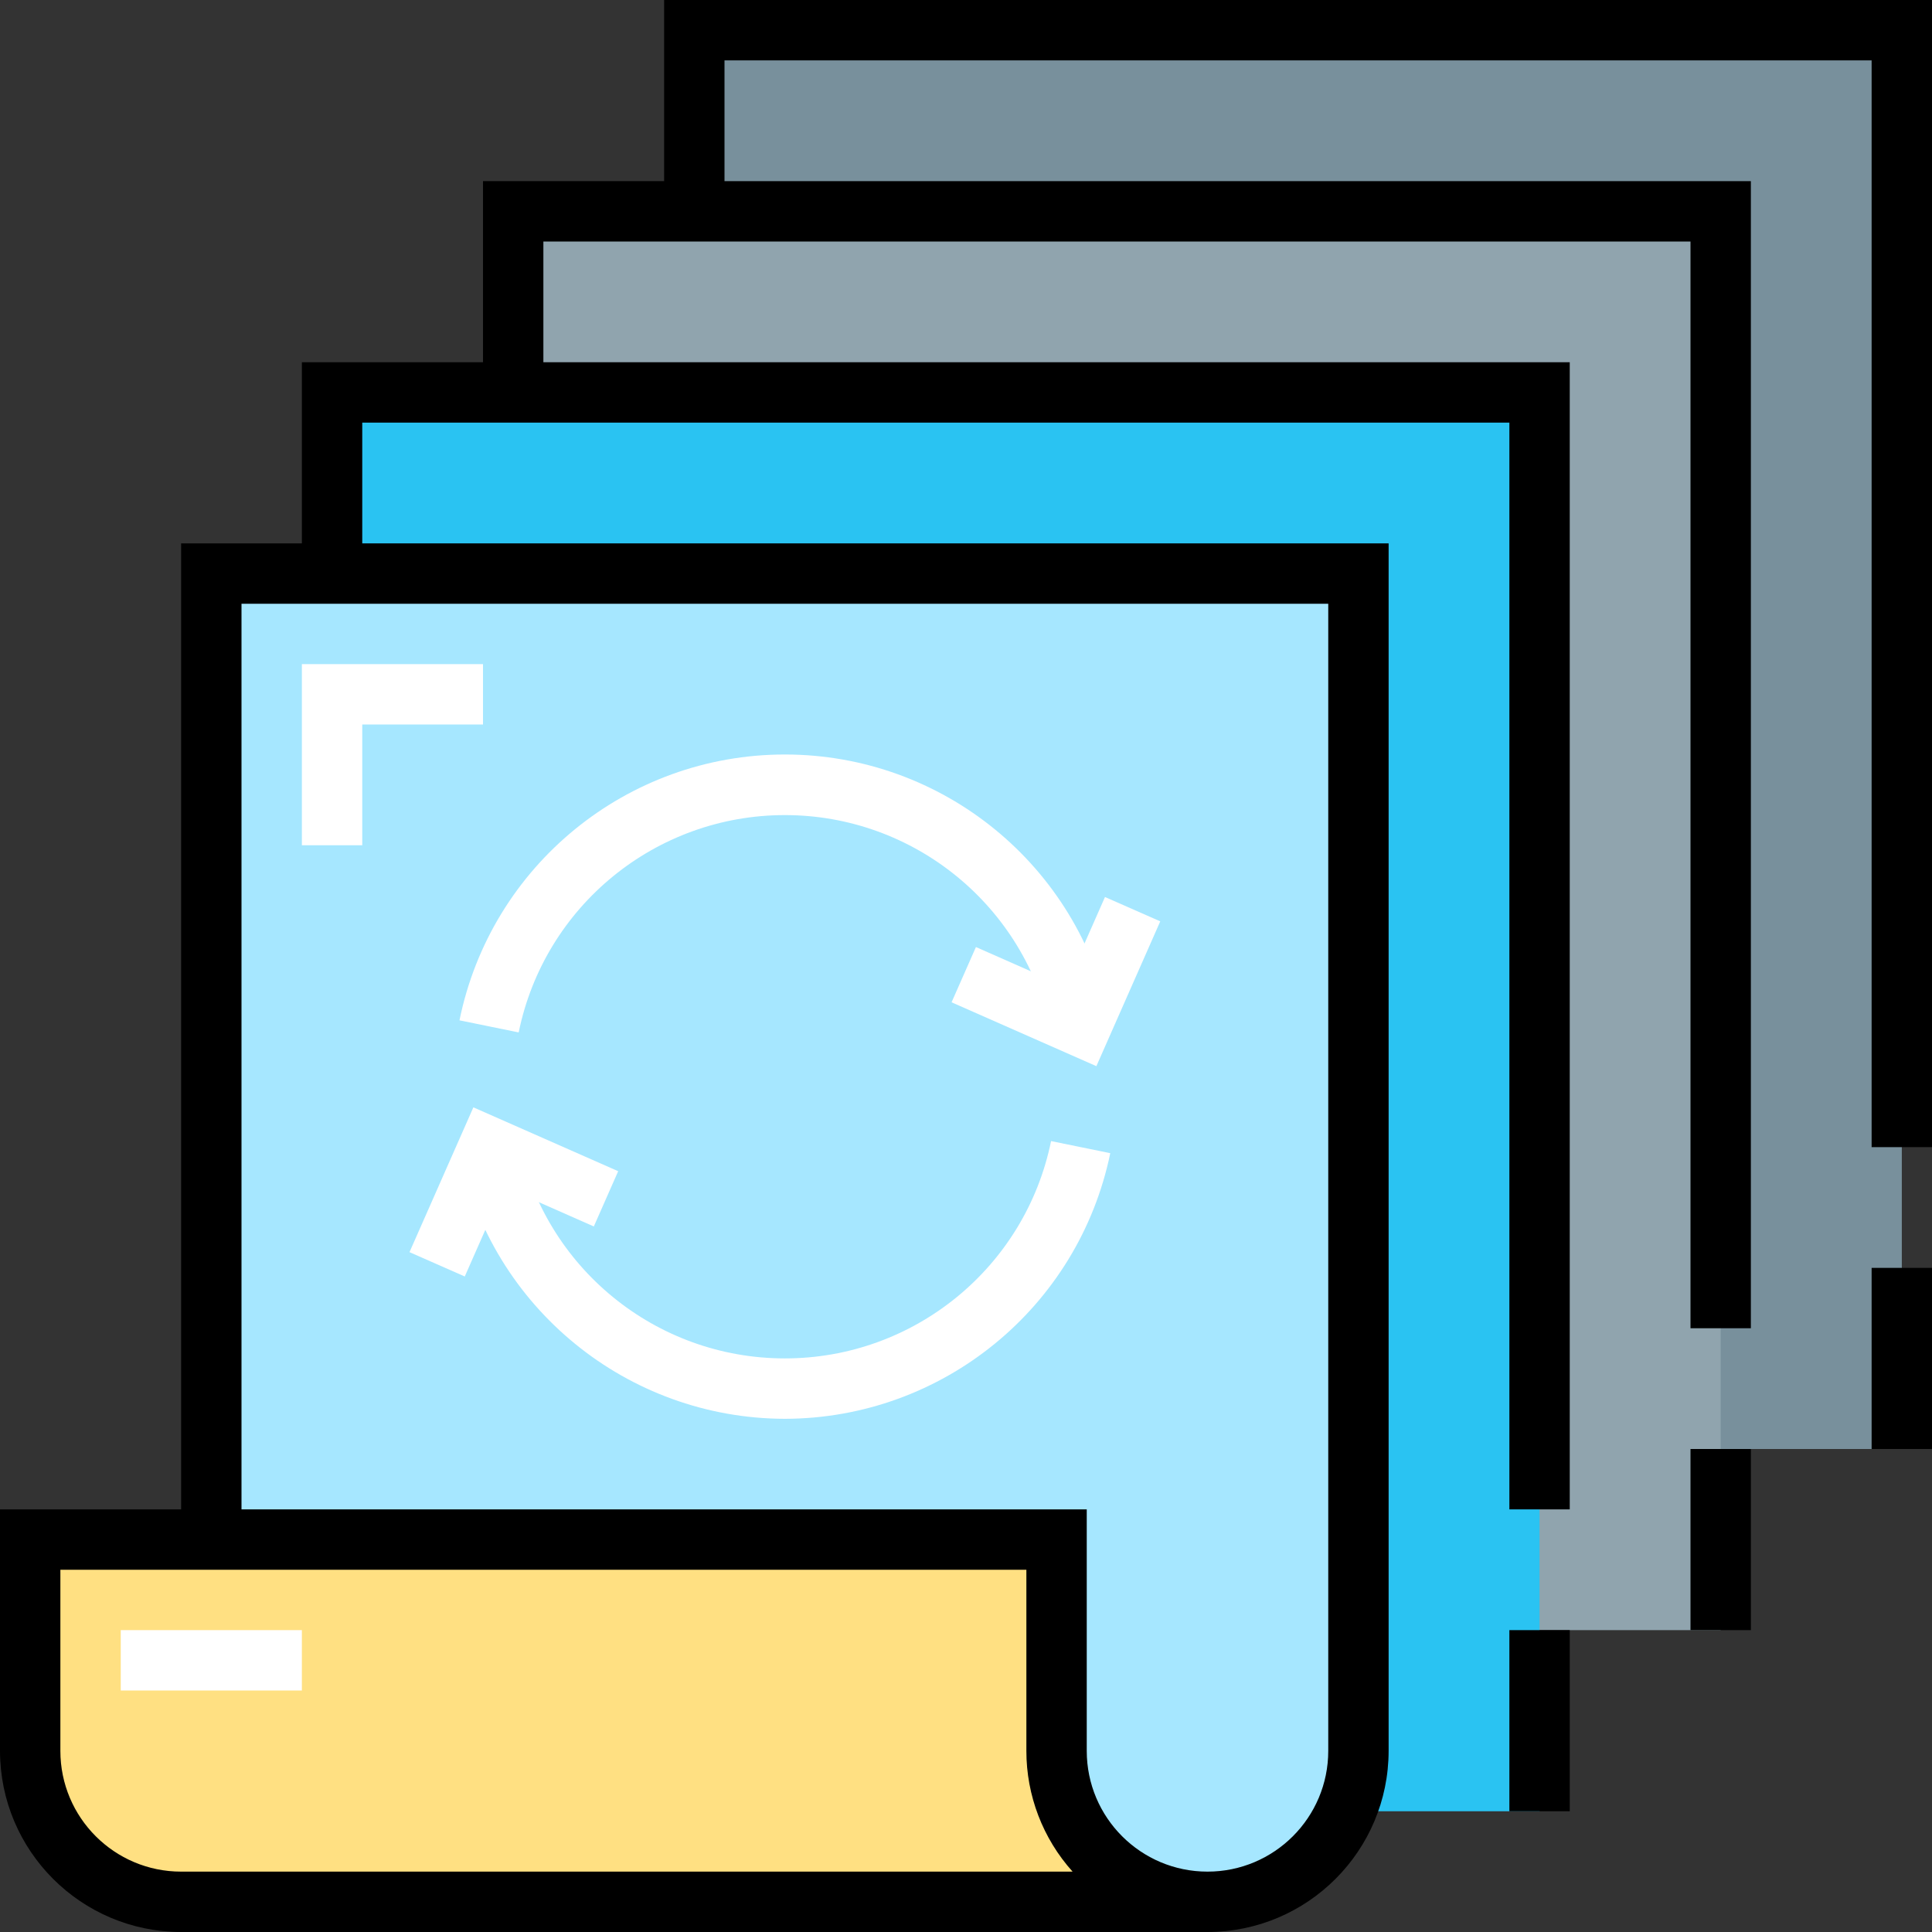
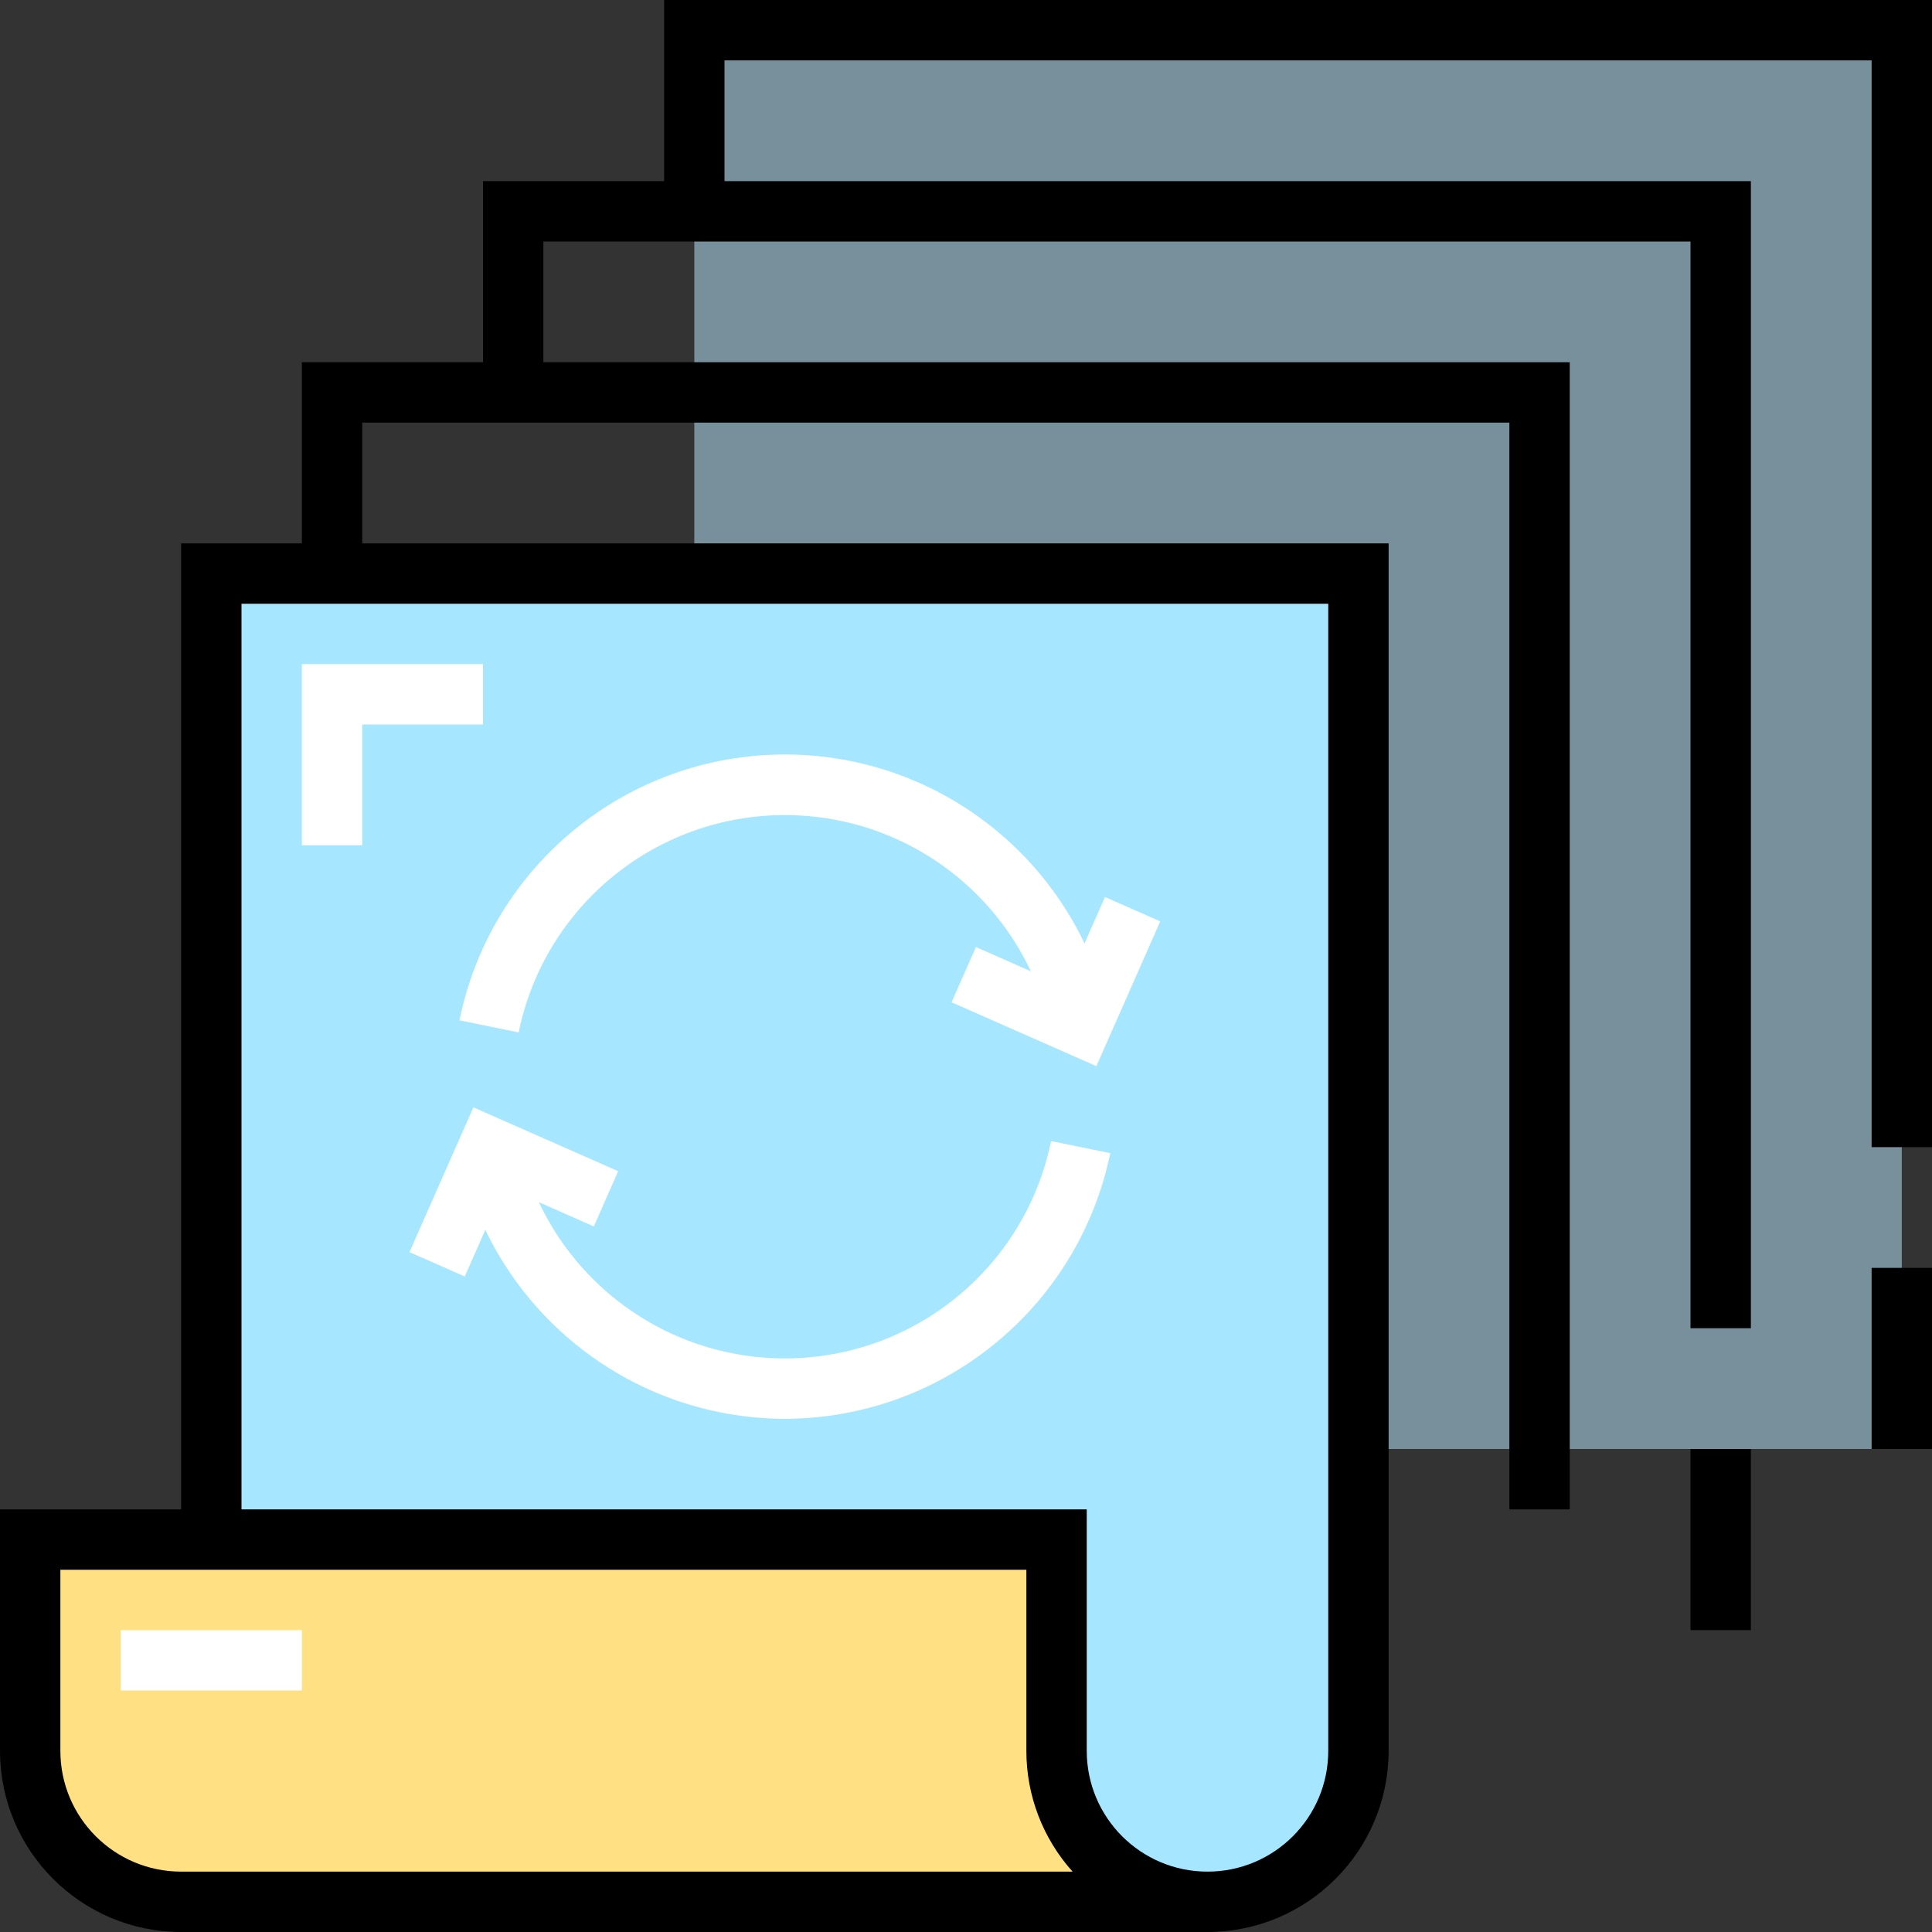
<svg xmlns="http://www.w3.org/2000/svg" height="512pt" viewBox="0 0 512 512" width="512pt">
  <rect x="0" y="0" width="512" height="512" fill="#333333" stroke="none" />
  <path d="m184 8h320v376h-320zm0 0" fill="#78909c" />
-   <path d="m136 56h320v376h-320zm0 0" fill="#90a4ae" />
-   <path d="m88 104h320v376h-320zm0 0" fill="#2ac3f2" />
+   <path d="m88 104h320h-320zm0 0" fill="#2ac3f2" />
  <path d="m56 504v-352h304v312c0 22.09-17.91 40-40 40zm0 0" fill="#a6e7ff" />
  <path d="m320 504c-22.09 0-40-17.91-40-40v-56h-272v56c0 22.09 17.91 40 40 40zm0 0" fill="#ffe082" />
  <g fill="#fff">
    <path d="m290.551 282.543-38.375-16.926 6.457-14.641 23.734 10.48 10.465-23.738 14.648 6.449zm0 0" />
    <path d="m123.168 338.281-14.648-6.449 16.93-38.375 38.375 16.926-6.457 14.641-23.734-10.48zm0 0" />
    <path d="m278.543 273.602c-6.844-33.52-36.332-57.594-70.543-57.594s-63.699 24.074-70.543 57.594l-15.688-3.203c8.344-40.992 44.395-70.449 86.23-70.449s77.887 29.457 86.23 70.449zm0 0" />
    <path d="m208 376c-41.789-.09-77.785-29.477-86.23-70.398l15.688-3.203c6.844 33.52 36.332 57.594 70.543 57.594s63.699-24.074 70.543-57.594l15.688 3.203c-8.445 40.922-44.441 70.309-86.23 70.398zm0 0" />
    <path d="m96 224h-16v-48h48v16h-32zm0 0" />
    <path d="m32 432h48v16h-48zm0 0" />
  </g>
  <path d="m176 0v48h-48v48h-48v48h-32v256h-48v64c.027 26.5 21.5 47.973 48 48h272c26.5-.027 47.973-21.5 48-48v-320h-272v-32h304v288h16v-304h-272v-32h304v288h16v-304h-272v-32h304v288h16v-304zm-128 496c-17.672 0-32-14.328-32-32v-48h256v48c-.008 11.812 4.355 23.211 12.246 32zm304-336v304c0 17.672-14.328 32-32 32s-32-14.328-32-32v-64h-224v-240zm0 0" />
  <path d="m496 336h16v48h-16zm0 0" />
  <path d="m448 384h16v48h-16zm0 0" />
-   <path d="m400 432h16v48h-16zm0 0" />
</svg>